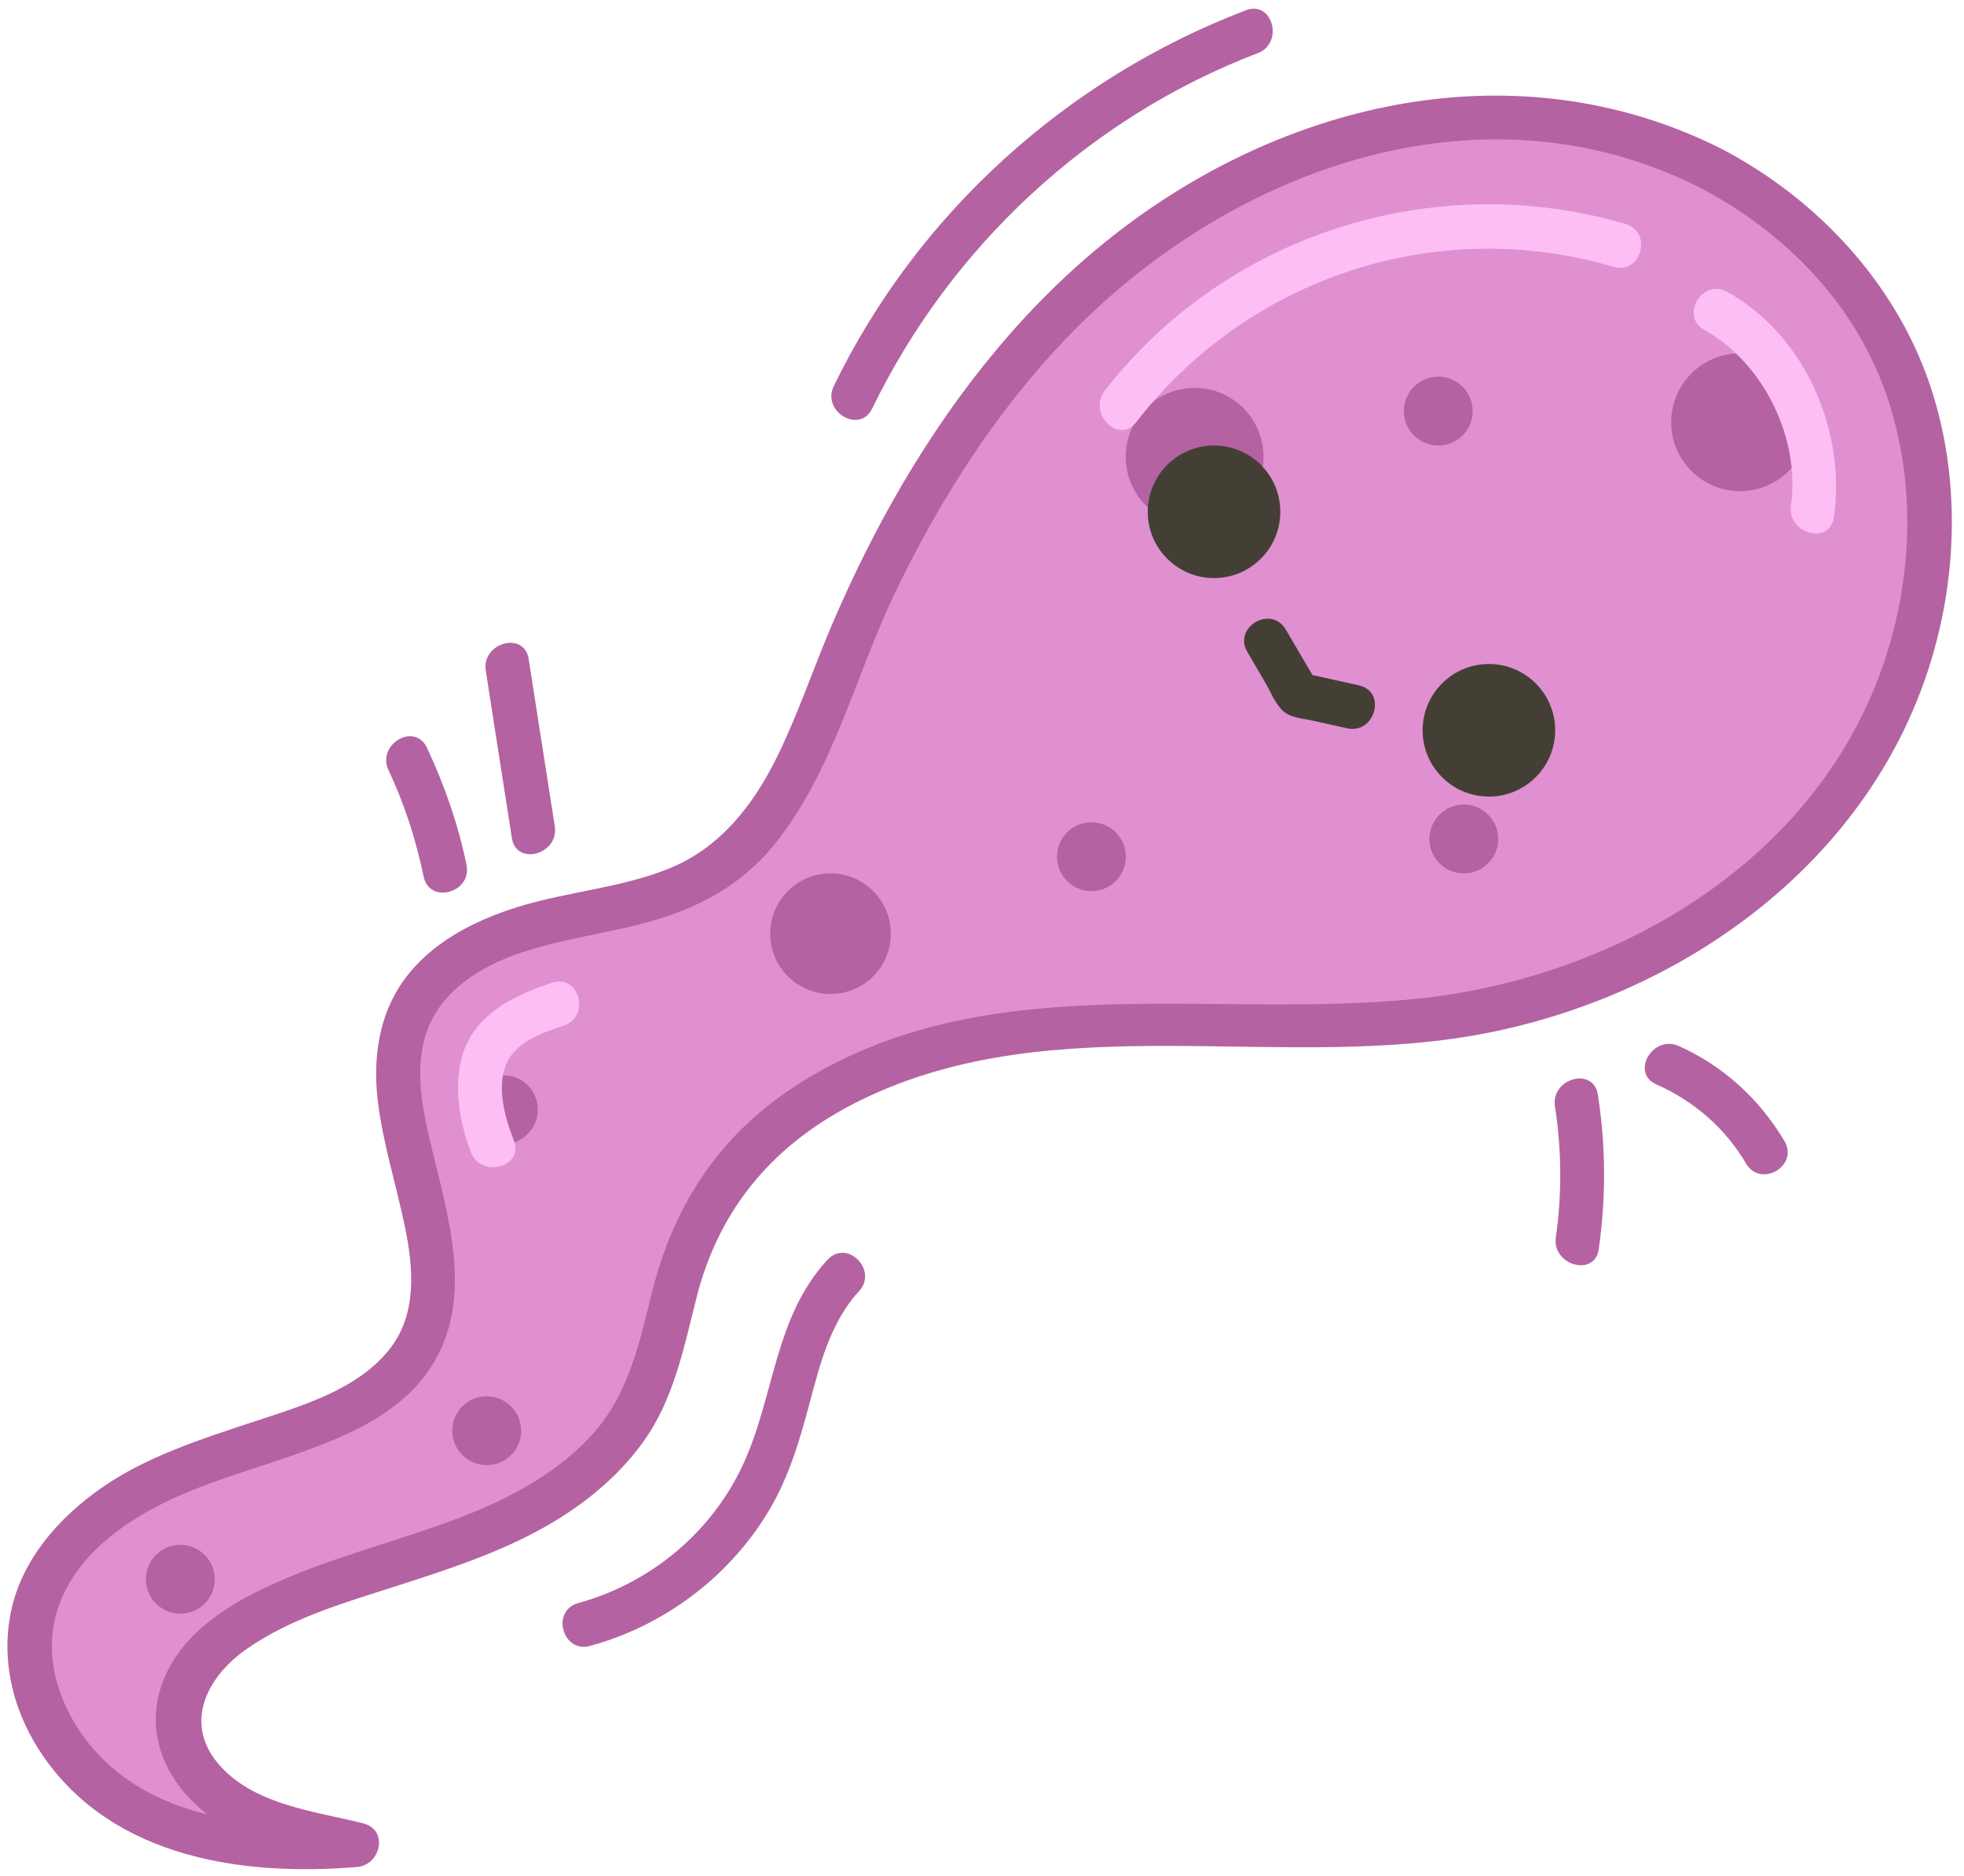
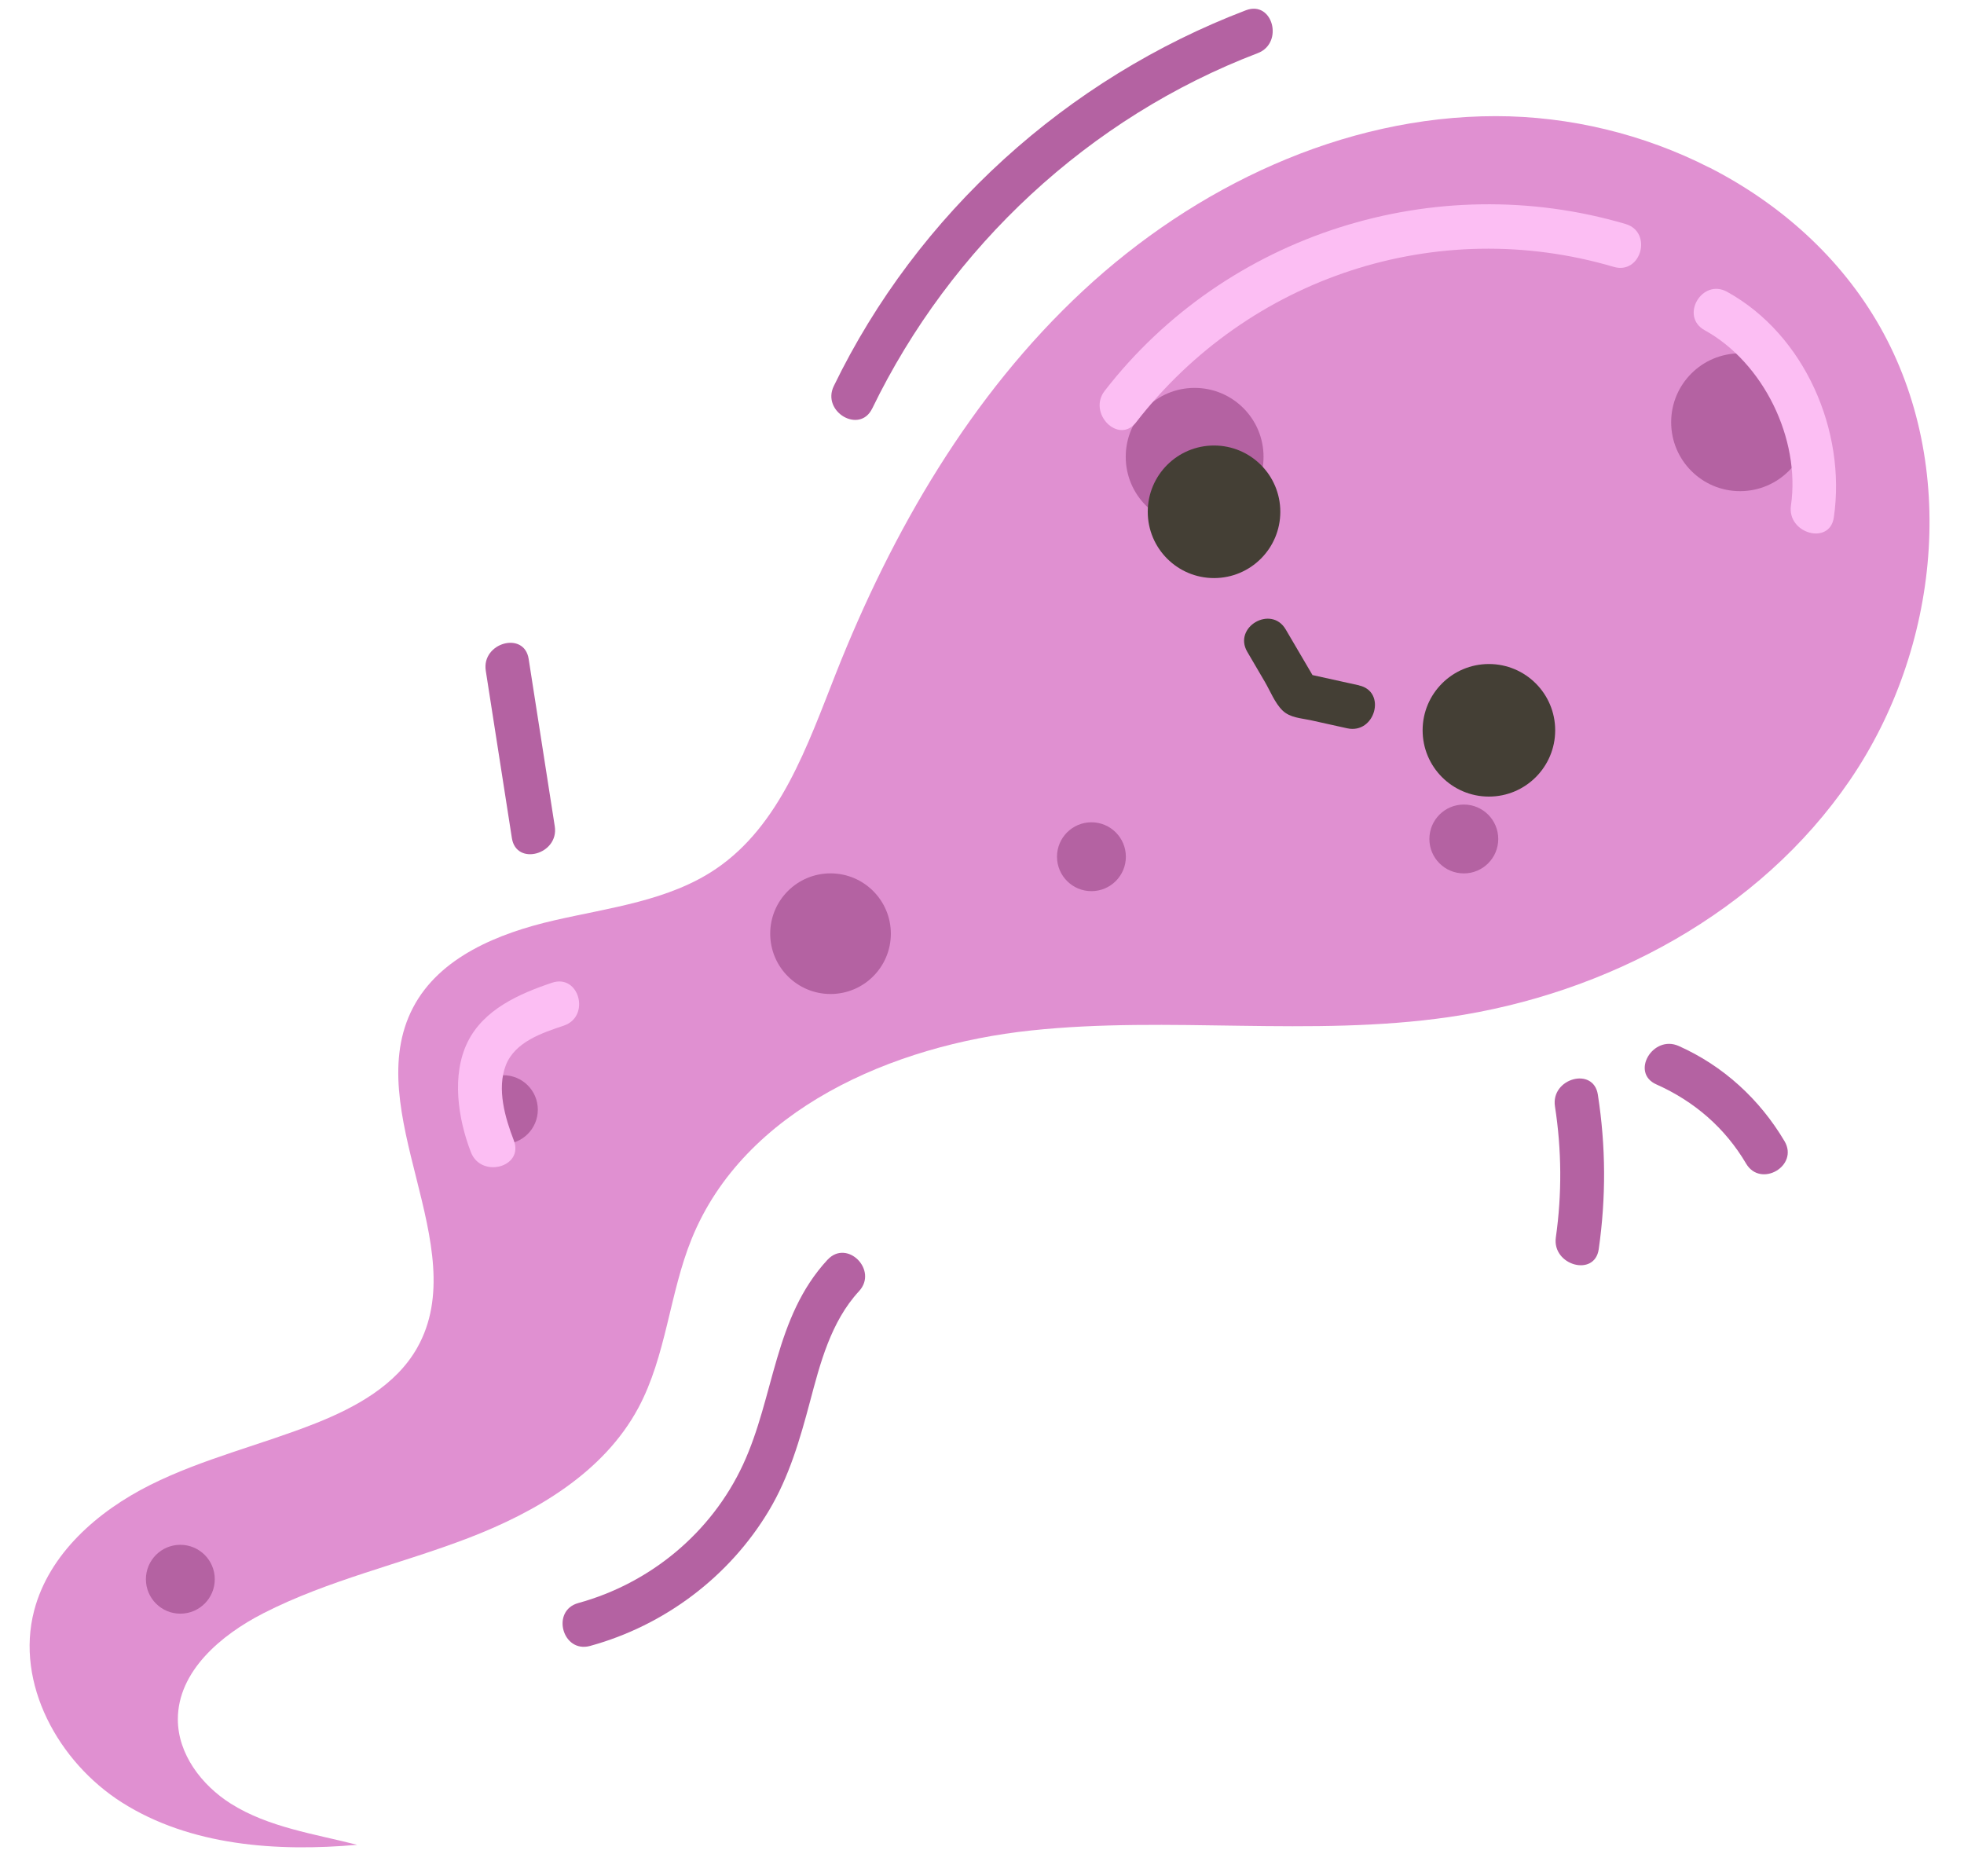
<svg xmlns="http://www.w3.org/2000/svg" data-name="Layer 1" height="421.8" preserveAspectRatio="xMidYMid meet" version="1.0" viewBox="29.8 38.8 441.5 421.8" width="441.5" zoomAndPan="magnify">
  <g>
    <g id="change1_1">
      <path d="m414.03,76.44c15.91,8.11,29.56,20.27,38.37,35.8,17.72,31.23,13.48,72.35-6.78,101.99-20.26,29.64-54.6,48.06-90.13,53.21-31.03,4.5-62.75-.31-93.93,3.01s-64.47,17.77-76.27,46.82c-5.02,12.35-5.7,26.31-12.01,38.05-7.76,14.43-22.9,23.36-38.2,29.23-15.29,5.87-31.51,9.45-46.1,16.92-9.56,4.89-19.19,13.07-19.2,23.81-.01,7.8,5.32,14.82,11.91,18.98,8.48,5.35,18.89,6.81,28.4,9.25-18.04,1.6-37.49.25-52.9-9.53-14.27-9.06-23.99-26.75-19.72-43.1,3.34-12.8,14.28-22.35,26.11-28.27s24.86-8.98,37.16-13.85c8.99-3.57,18.08-8.55,22.84-16.97,12.88-22.78-13.05-53.28-.93-76.48,5.94-11.37,19.19-16.72,31.69-19.6s25.81-4.4,36.42-11.6c14.45-9.81,20.53-27.69,26.95-43.94,12.65-31.99,30.34-62.55,55.52-85.98s58.43-39.29,92.83-39.28c16.55,0,33.24,4.04,47.98,11.56Z" fill="#e090d1" />
    </g>
    <g id="change2_1">
-       <path d="m411.51,80.76c19.83,10.3,35.97,26.85,42.89,48.41,6.74,20.97,5.02,44.17-3.3,64.45-16.92,41.24-60.36,65.45-103.23,69.75-46.39,4.65-96.61-7.49-138.45,19.03-17.51,11.1-28.07,26.87-33.04,46.85-2.9,11.64-5.33,23.28-13.74,32.36-7.45,8.04-17.38,13.52-27.47,17.56-13.16,5.27-27.02,8.58-40.11,14.04-10.62,4.43-22.32,10.52-27.65,21.34s-2.03,21.8,6.09,29.61c9.49,9.14,23,11.1,35.25,14.16l1.33-9.82c-21.49,1.8-47.3-.19-61.27-19.01-6.04-8.14-9.25-18.78-6.12-28.7s11.02-16.83,19.51-21.77c10.82-6.3,23.11-9.34,34.8-13.55,9.76-3.51,20.14-7.77,27.06-15.85,12.8-14.95,7.38-34.05,3.17-51.21-2.04-8.33-4.27-17.43-2.03-25.95,2.56-9.7,11.04-15.58,20.03-18.9,10.28-3.79,21.28-4.82,31.75-7.9s19.56-8.17,26.46-16.48c13.52-16.31,18.52-38.33,27.57-57.14,9.91-20.59,22.27-40.13,38.06-56.74,36.12-38,92.86-59.28,142.43-34.54,5.74,2.87,10.81-5.76,5.05-8.63-45.72-22.82-98.05-10.74-136.9,19.96-18.99,15-34.42,34.26-46.68,55.03-6.08,10.3-11.4,21.04-16.11,32.03-4.38,10.24-7.88,20.91-12.91,30.85s-12.33,19.3-23.33,23.87-23.24,5.31-34.6,8.87c-9.75,3.06-19.37,7.97-25.47,16.45-5.62,7.81-6.92,17.5-5.85,26.87s4.2,19.16,6.18,28.78c1.85,9.02,2.66,19.19-3.28,26.95-7.38,9.66-20.84,13.3-31.82,16.95s-23.1,7.54-33.03,14.44c-9.58,6.65-17.97,16.05-20.45,27.76s.77,23.5,7.45,32.99c15.85,22.54,44.7,26.71,70.33,24.56,5.33-.45,7.13-8.37,1.33-9.82-10.8-2.7-23.87-4.04-31.88-12.63-8.65-9.29-3.61-19.96,5.55-26.43,10.07-7.11,22.48-10.62,34.08-14.35,10.61-3.42,21.28-6.88,31.15-12.13,9.31-4.96,17.83-11.53,24.04-20.14,7.01-9.7,9.19-21.44,12.1-32.78,5.23-20.36,17.83-34.71,36.6-43.98,44.21-21.82,95.42-5.86,142.11-15.43,41.44-8.49,79.99-35.12,95.87-75.25,8.76-22.15,10.26-47.83,2.52-70.5s-25.31-41.66-47-52.92c-5.7-2.96-10.77,5.66-5.05,8.63Z" fill="#b462a2" />
-     </g>
+       </g>
  </g>
  <g id="change2_2">
    <circle cx="298.35" cy="141.49" fill="#b462a2" r="15.49" />
  </g>
  <g id="change2_3">
    <circle cx="420.96" cy="133.72" fill="#b462a2" r="15.49" />
  </g>
  <g id="change2_4">
    <circle cx="142.96" cy="288.25" fill="#b462a2" r="7.74" />
  </g>
  <g id="change2_5">
    <circle cx="275.15" cy="231.39" fill="#b462a2" r="7.74" />
  </g>
  <g id="change2_6">
-     <circle cx="353.12" cy="131.21" fill="#b462a2" r="7.74" />
-   </g>
+     </g>
  <g id="change2_7">
    <circle cx="358.86" cy="227.4" fill="#b462a2" r="7.74" />
  </g>
  <g id="change2_8">
    <circle cx="216.5" cy="248.69" fill="#b462a2" r="13.56" />
  </g>
  <g id="change2_9">
-     <circle cx="139.21" cy="360.42" fill="#b462a2" r="7.74" />
-   </g>
+     </g>
  <g id="change2_10">
    <circle cx="70.34" cy="393.81" fill="#b462a2" r="7.74" />
  </g>
  <g fill="#443f35" id="change3_1">
    <circle cx="302.71" cy="153.85" r="14.9" />
    <circle cx="364.5" cy="202.97" r="14.9" />
    <path d="m335.29,192.86l-12.33-2.72,2.99,2.3c-2.38-4.05-4.76-8.1-7.13-12.15-3.26-5.55-11.9-.52-8.63,5.05l3.92,6.69c1.2,2.04,2.28,4.82,3.99,6.48s4.21,1.73,6.32,2.19l8.22,1.82c6.27,1.38,8.95-8.25,2.66-9.64h0Z" />
  </g>
  <g id="change4_1">
    <path d="m285.2,133.72c25.29-32.64,67.63-46.63,107.35-34.93,6.19,1.82,8.83-7.83,2.66-9.64-42.79-12.59-89.72,2.19-117.08,37.51-3.89,5.03,3.13,12.15,7.07,7.07h0Z" fill="#fcbef3" />
  </g>
  <g id="change4_2">
    <path d="m413,113.03c13.22,7.3,21.57,24.44,19.4,39.42-.91,6.29,8.72,9.01,9.64,2.66,2.82-19.4-6.51-41.05-23.99-50.71-5.64-3.12-10.69,5.52-5.05,8.63h0Z" fill="#fcbef3" />
  </g>
  <g id="change4_3">
    <path d="m145.3,295.15c-1.95-5.04-3.86-11.59-1.79-16.89s8.28-7.3,13.03-8.9c6.07-2.05,3.46-11.71-2.66-9.64-7.36,2.48-15.37,5.99-18.98,13.37s-2.18,17.12.76,24.73c2.3,5.94,11.97,3.36,9.64-2.66h0Z" fill="#fcbef3" />
  </g>
  <g id="change2_11">
    <path d="m225.87,130.64c17.63-36.38,48.82-65.45,86.66-79.89,5.95-2.27,3.37-11.94-2.66-9.64-40.22,15.34-73.83,45.68-92.64,84.48-2.79,5.77,5.83,10.84,8.63,5.05h0Z" fill="#b462a2" />
  </g>
  <g id="change2_12">
    <path d="m215.83,321.98c-12.03,13.01-11.89,30.75-19.02,46.1-7.1,15.27-20.81,26.63-37.01,31.08-6.2,1.7-3.57,11.35,2.66,9.64,16.72-4.59,31.32-15.56,40.22-30.47,4.52-7.58,6.95-15.97,9.2-24.43s4.66-17.96,11.02-24.84c4.37-4.72-2.69-11.81-7.07-7.07h0Z" fill="#b462a2" />
  </g>
  <g id="change2_13">
    <path d="m379.35,287.52c1.51,9.72,1.59,19.68.2,29.43-.9,6.29,8.74,9.01,9.64,2.66,1.66-11.66,1.61-23.1-.2-34.75-.99-6.34-10.62-3.65-9.64,2.66h0Z" fill="#b462a2" />
  </g>
  <g id="change2_14">
    <path d="m402.14,282.57c8.53,3.81,15.42,9.75,20.18,17.81,3.27,5.53,11.92.51,8.63-5.05-5.57-9.41-13.77-16.93-23.77-21.39-5.83-2.6-10.92,6.01-5.05,8.63h0Z" fill="#b462a2" />
  </g>
  <g id="change2_15">
-     <path d="m117.14,211.93c3.61,7.66,6.17,15.65,7.89,23.93,1.31,6.3,10.95,3.63,9.64-2.66-1.9-9.15-4.92-17.87-8.9-26.32-2.74-5.82-11.36-.75-8.63,5.05h0Z" fill="#b462a2" />
-   </g>
+     </g>
  <g id="change2_16">
    <path d="m139,189.58c1.96,12.54,3.91,25.08,5.87,37.63.99,6.34,10.63,3.65,9.64-2.66-1.96-12.54-3.91-25.08-5.87-37.63-.99-6.34-10.63-3.65-9.64,2.66h0Z" fill="#b462a2" />
  </g>
</svg>